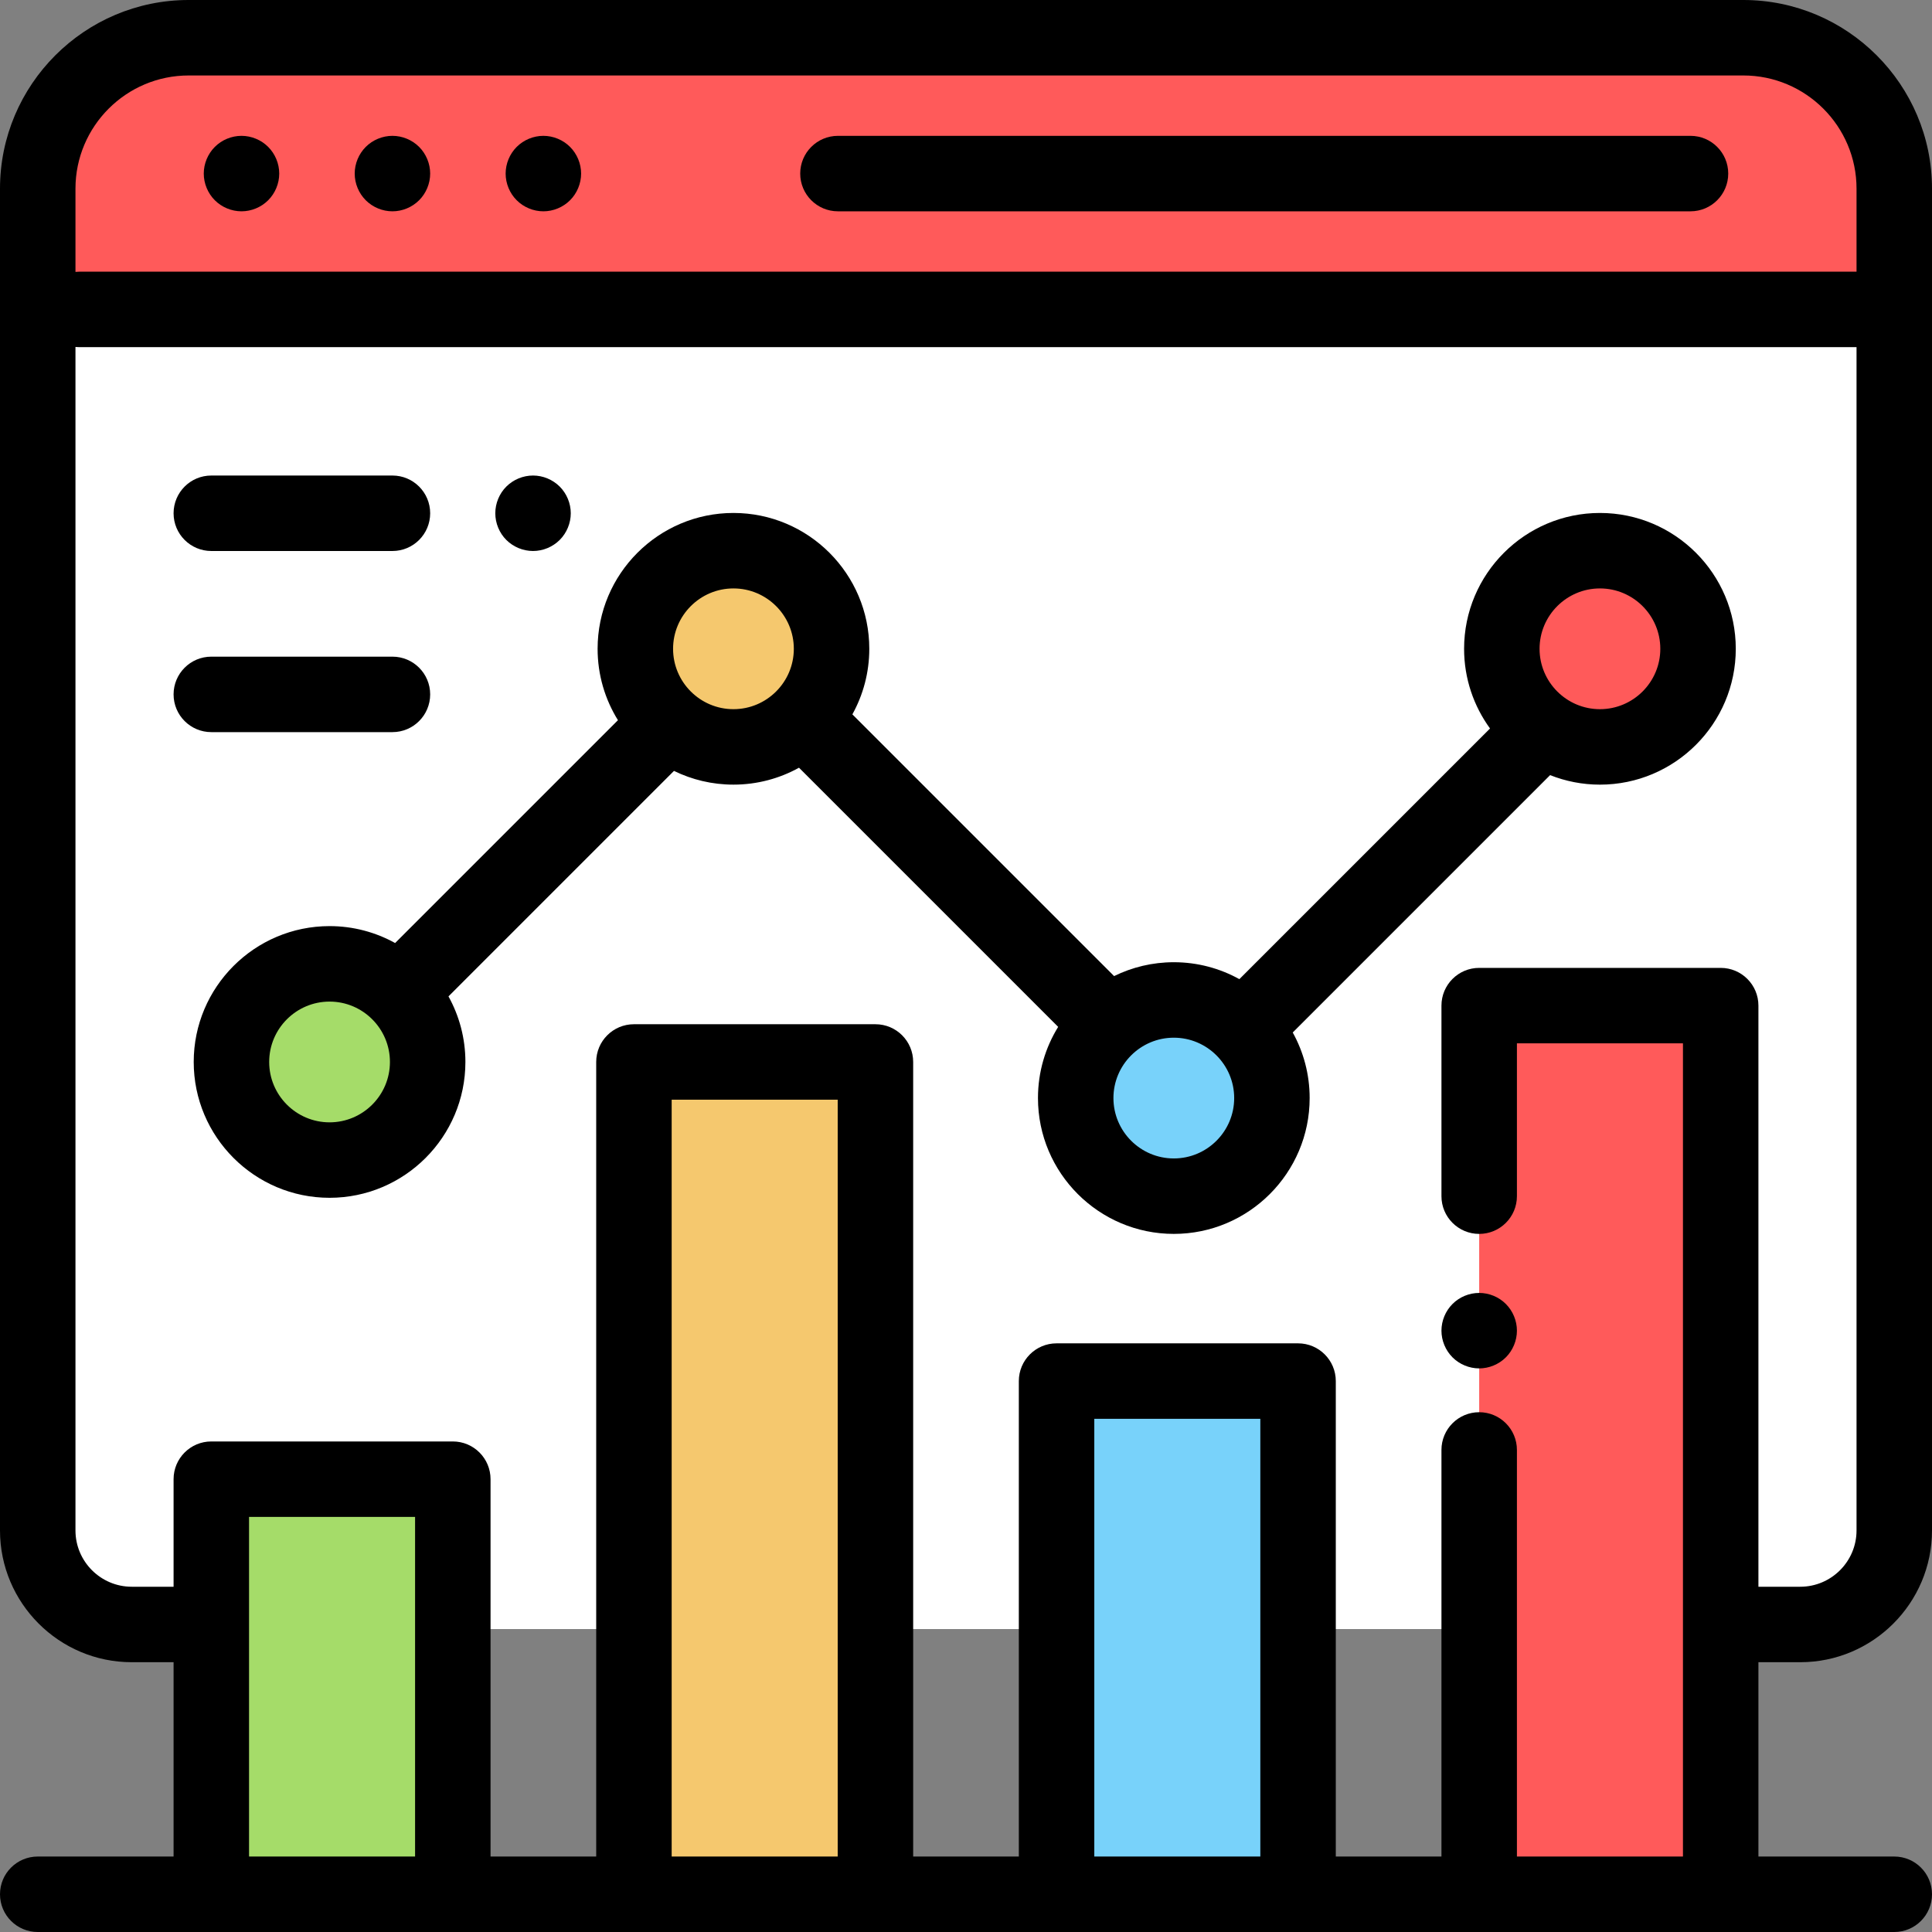
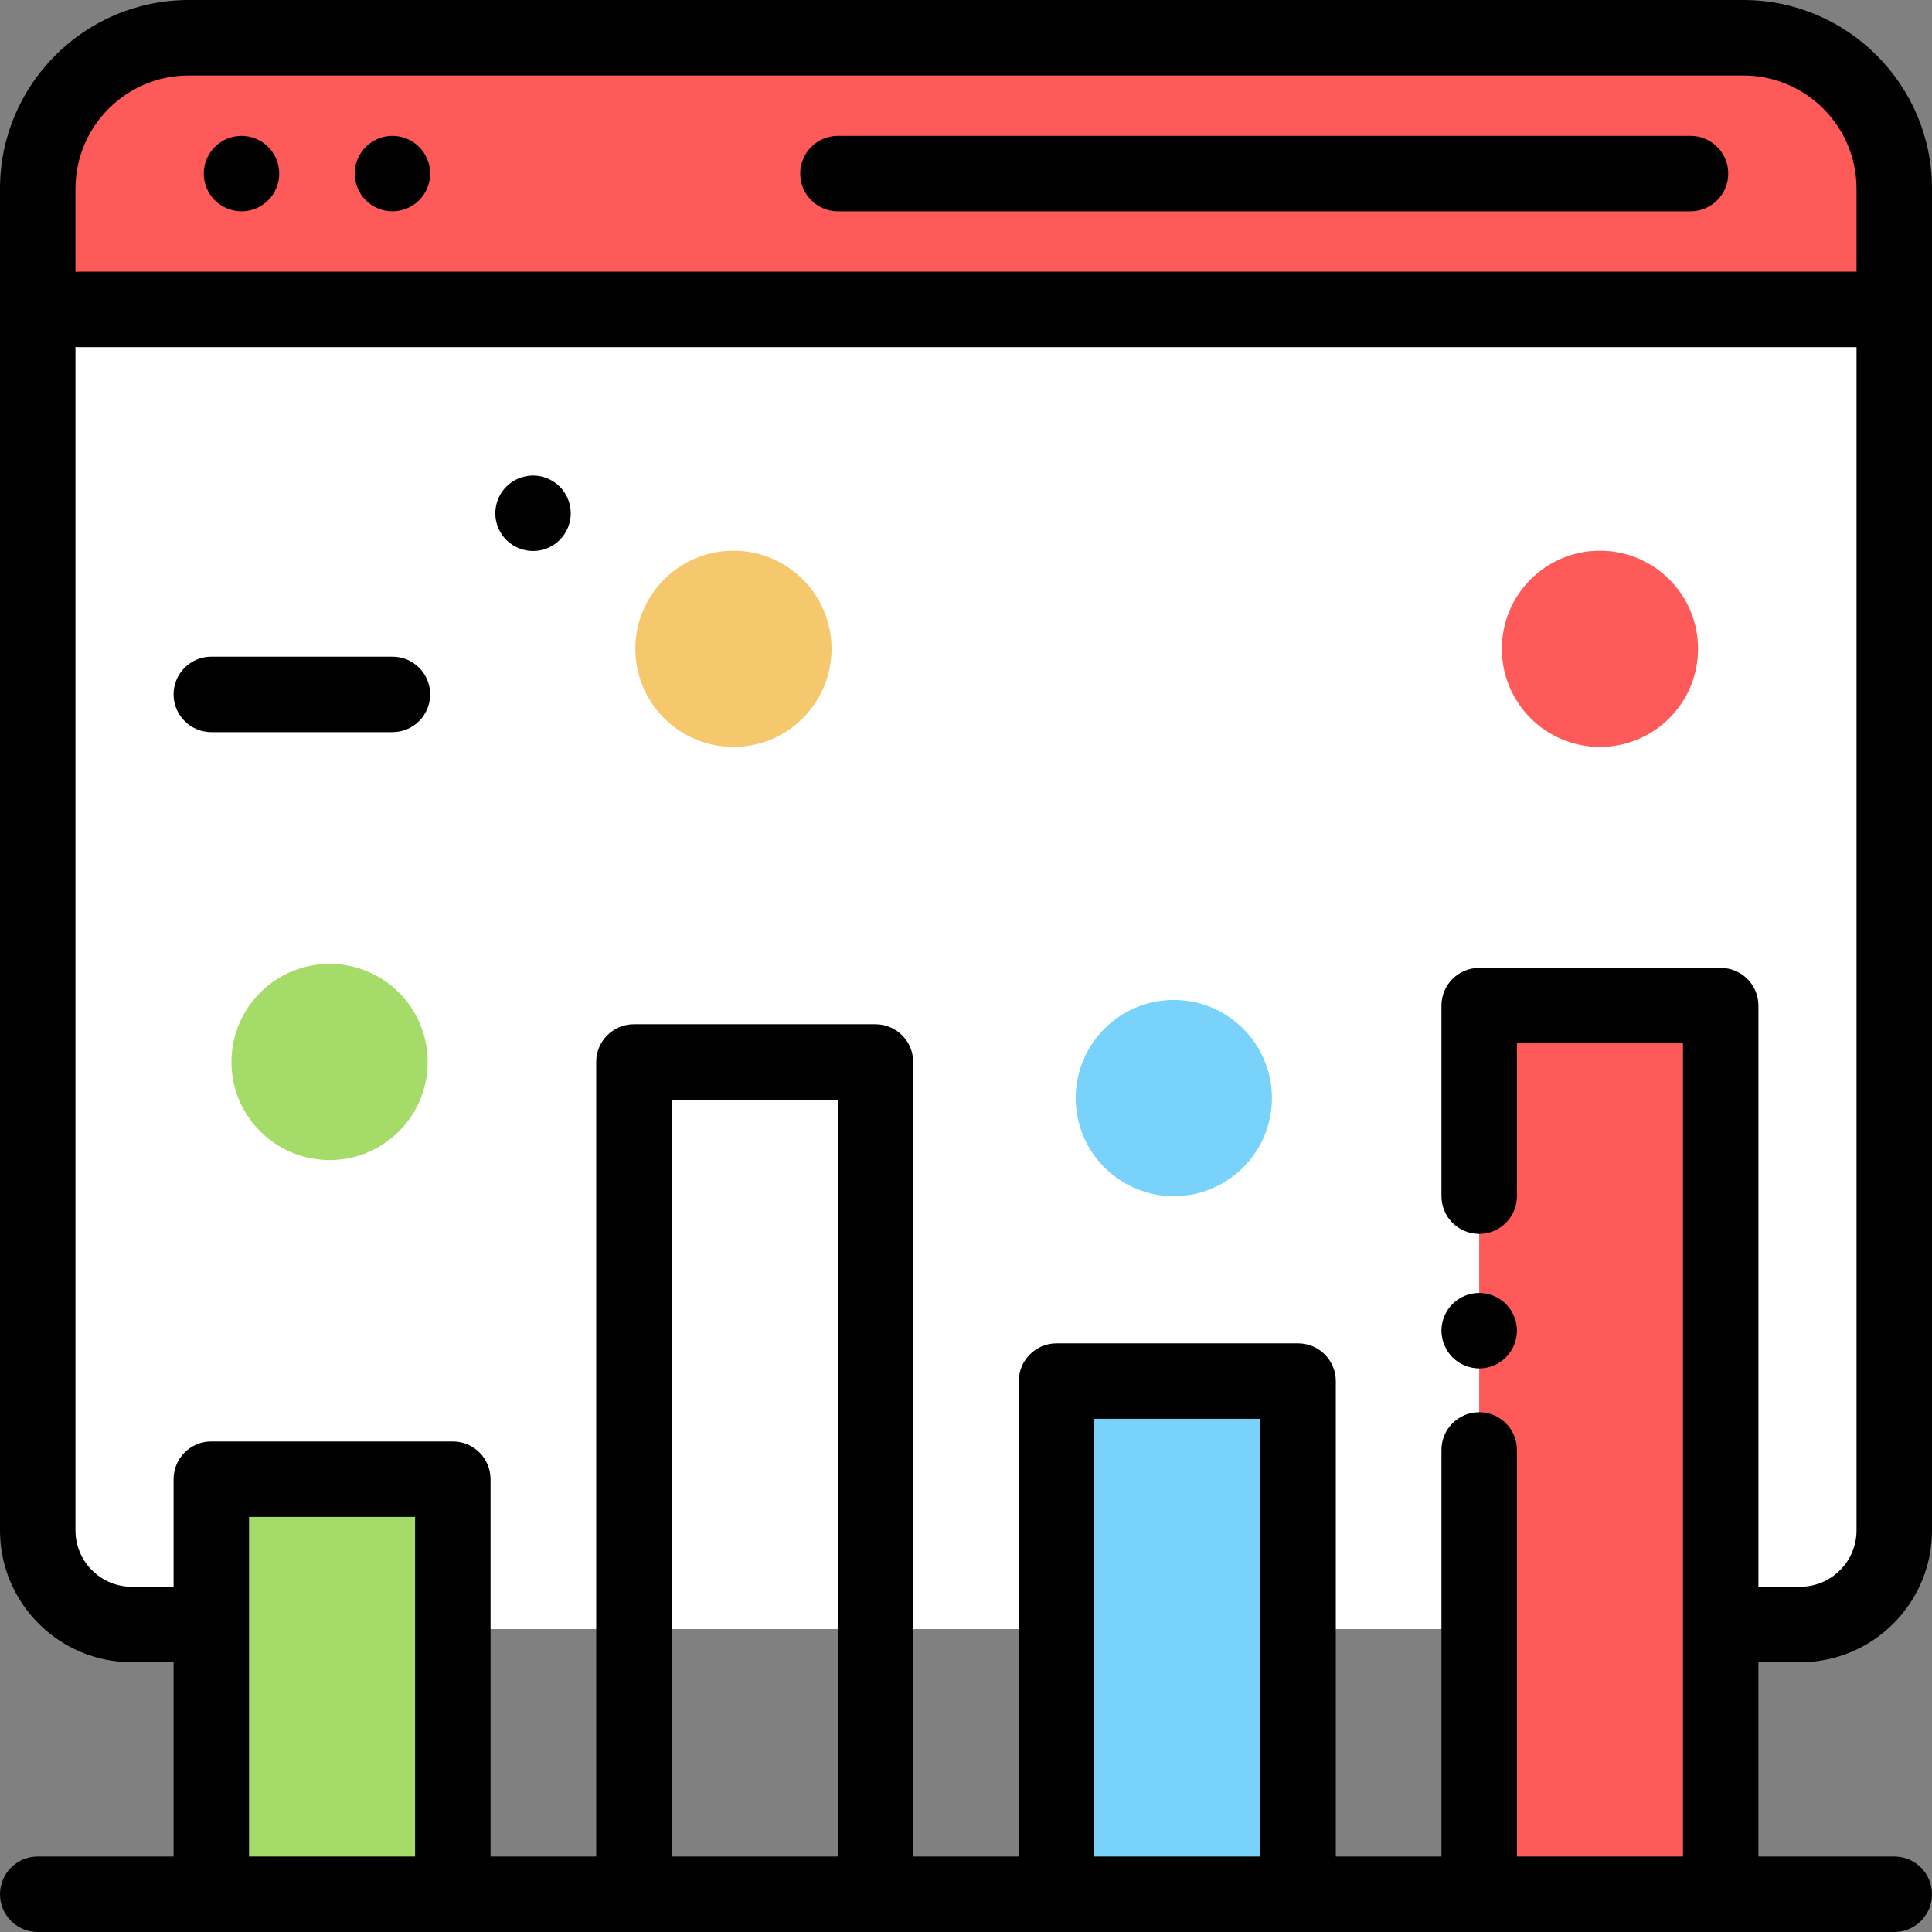
<svg xmlns="http://www.w3.org/2000/svg" id="Capa_1" x="0px" y="0px" viewBox="0 0 512 512" style="enable-background:new 0 0 512 512;" xml:space="preserve">
  <rect x="0" y="0" width="512" height="512" fill="#808080" stroke="none" />
  <path style="fill:#FFFFFF;" d="M82,431.716H50c-22.091,0-40-17.909-40-40V50c0-22.091,17.909-40,40-40h412c22.091,0,40,17.909,40,40 v341.716c0,22.091-17.909,40-40,40h-41H82z" />
  <path style="fill:#FF5A5A;" d="M462,10H50c-22.091,0-40,17.909-40,40v32h492V50C502,27.909,484.091,10,462,10z" />
  <path style="fill:#231F20;" d="M21.004,82H496" />
  <rect x="56" y="392" style="fill:#A5DC69;" width="64" height="110" />
  <rect x="280" y="366" style="fill:#78D2FA;" width="64" height="136" />
-   <rect x="168" y="281.43" style="fill:#F5C86E;" width="64" height="220.57" />
  <rect x="392" y="266.5" style="fill:#FF5A5A;" width="64" height="235.5" />
  <circle style="fill:#F5C86E;" cx="194.37" cy="171.94" r="26" />
  <circle style="fill:#78D2FA;" cx="311.07" cy="291" r="26" />
  <circle style="fill:#FF5A5A;" cx="424" cy="171.94" r="26" />
  <circle style="fill:#A5DC69;" cx="87.34" cy="281.43" r="26" />
  <path d="M477.083,440.502c19.253,0,34.917-15.664,34.917-34.918V50c0-27.57-22.43-50-50-50H50C22.43,0,0,22.43,0,50v355.584 c0,19.254,15.664,34.918,34.917,34.918H46V492H10c-5.523,0-10,4.478-10,10s4.477,10,10,10h492c5.523,0,10-4.478,10-10 s-4.477-10-10-10h-36v-51.498H477.083z M50,20h412c16.542,0,30,13.458,30,30v22H21.004c-0.339,0-0.674,0.018-1.004,0.051V50 C20,33.458,33.458,20,50,20z M66,492v-90h44v90H66z M178,492V291.432h44V492H178z M290,492V376h44v116H290z M402,492V384.25 c0-5.522-4.477-10-10-10s-10,4.478-10,10V492h-28V366c0-5.522-4.477-10-10-10h-64c-5.523,0-10,4.478-10,10v126h-28V281.432 c0-5.522-4.477-10-10-10h-64c-5.523,0-10,4.478-10,10V492h-28V392c0-5.522-4.477-10-10-10H56c-5.523,0-10,4.478-10,10v28.502H34.917 c-8.226,0-14.917-6.692-14.917-14.918V91.949C20.33,91.982,20.665,92,21.004,92H492v313.584c0,8.226-6.692,14.918-14.917,14.918H466 V266.5c0-5.522-4.477-10-10-10h-64c-5.523,0-10,4.478-10,10v50.499c0,5.522,4.477,10,10,10s10-4.478,10-10V276.5h44V492H402z" />
  <path d="M222.065,56H448c5.523,0,10-4.478,10-10s-4.477-10-10-10H222.065c-5.523,0-10,4.478-10,10S216.542,56,222.065,56z" />
  <path d="M104,56c2.63,0,5.21-1.07,7.07-2.931C112.93,51.21,114,48.63,114,46s-1.07-5.21-2.93-7.07S106.63,36,104,36 s-5.21,1.069-7.07,2.93C95.07,40.79,94,43.37,94,46s1.07,5.21,2.93,7.069C98.79,54.93,101.37,56,104,56z" />
  <path d="M64,56c2.63,0,5.21-1.07,7.07-2.931C72.93,51.21,74,48.63,74,46s-1.07-5.21-2.93-7.07S66.63,36,64,36 c-2.63,0-5.21,1.069-7.07,2.93C55.07,40.79,54,43.37,54,46s1.07,5.21,2.93,7.069C58.79,54.93,61.37,56,64,56z" />
-   <path d="M144,56c2.63,0,5.21-1.07,7.07-2.931C152.93,51.21,154,48.63,154,46s-1.07-5.21-2.93-7.07S146.64,36,144,36 c-2.63,0-5.21,1.069-7.07,2.93C135.07,40.79,134,43.37,134,46s1.07,5.21,2.93,7.069C138.79,54.93,141.37,56,144,56z" />
  <path d="M392,342.64c-2.63,0-5.21,1.061-7.07,2.93c-1.86,1.86-2.93,4.44-2.93,7.07s1.07,5.21,2.93,7.07 c1.86,1.859,4.44,2.93,7.07,2.93s5.21-1.07,7.07-2.93c1.86-1.86,2.93-4.44,2.93-7.07c0-2.64-1.07-5.21-2.93-7.07 C397.21,343.7,394.63,342.64,392,342.64z" />
-   <path d="M424,207.939c19.851,0,36-16.149,36-36s-16.149-36-36-36s-36,16.149-36,36c0,7.885,2.555,15.181,6.871,21.118 l-66.425,66.425c-5.155-2.853-11.077-4.483-17.375-4.483c-5.675,0-11.045,1.325-15.824,3.674l-69.359-69.359 c2.853-5.155,4.483-11.077,4.483-17.375c0-19.851-16.149-36-36-36s-36,16.149-36,36c0,6.938,1.978,13.42,5.392,18.922 l-59.053,59.052c-5.155-2.853-11.077-4.483-17.374-4.483c-19.851,0-36,16.149-36,36s16.149,36,36,36s36-16.149,36-36 c0-6.298-1.63-12.22-4.483-17.375l59.758-59.758c4.763,2.329,10.111,3.641,15.76,3.641c6.297,0,12.219-1.63,17.374-4.483 l68.68,68.679c-3.391,5.49-5.354,11.95-5.354,18.863c0,19.851,16.149,36,36,36s36-16.149,36-36c0-6.298-1.63-12.22-4.483-17.375 l68.205-68.205C414.886,207.039,419.339,207.939,424,207.939z M424,155.939c8.822,0,16,7.178,16,16s-7.178,16-16,16s-16-7.178-16-16 S415.178,155.939,424,155.939z M87.337,297.432c-8.822,0-16-7.178-16-16s7.178-16,16-16s16,7.178,16,16 S96.159,297.432,87.337,297.432z M194.372,187.939c-8.822,0-16-7.178-16-16s7.178-16,16-16s16,7.178,16,16 S203.194,187.939,194.372,187.939z M311.072,306.999c-8.822,0-16-7.178-16-16s7.178-16,16-16s16,7.178,16,16 S319.894,306.999,311.072,306.999z" />
  <path d="M141.26,146.02c2.63,0,5.2-1.069,7.07-2.93c1.86-1.86,2.93-4.44,2.93-7.07s-1.07-5.21-2.93-7.069 c-1.87-1.86-4.44-2.931-7.07-2.931c-2.64,0-5.22,1.07-7.08,2.931c-1.86,1.859-2.92,4.439-2.92,7.069s1.06,5.21,2.92,7.07 C136.05,144.95,138.62,146.02,141.26,146.02z" />
-   <path d="M56,146.021h48c5.523,0,10-4.478,10-10s-4.477-10-10-10H56c-5.523,0-10,4.478-10,10S50.477,146.021,56,146.021z" />
  <path d="M104,194.021c5.523,0,10-4.478,10-10s-4.477-10-10-10H56c-5.523,0-10,4.478-10,10s4.477,10,10,10H104z" />
  <g> </g>
  <g> </g>
  <g> </g>
  <g> </g>
  <g> </g>
  <g> </g>
  <g> </g>
  <g> </g>
  <g> </g>
  <g> </g>
  <g> </g>
  <g> </g>
  <g> </g>
  <g> </g>
  <g> </g>
</svg>